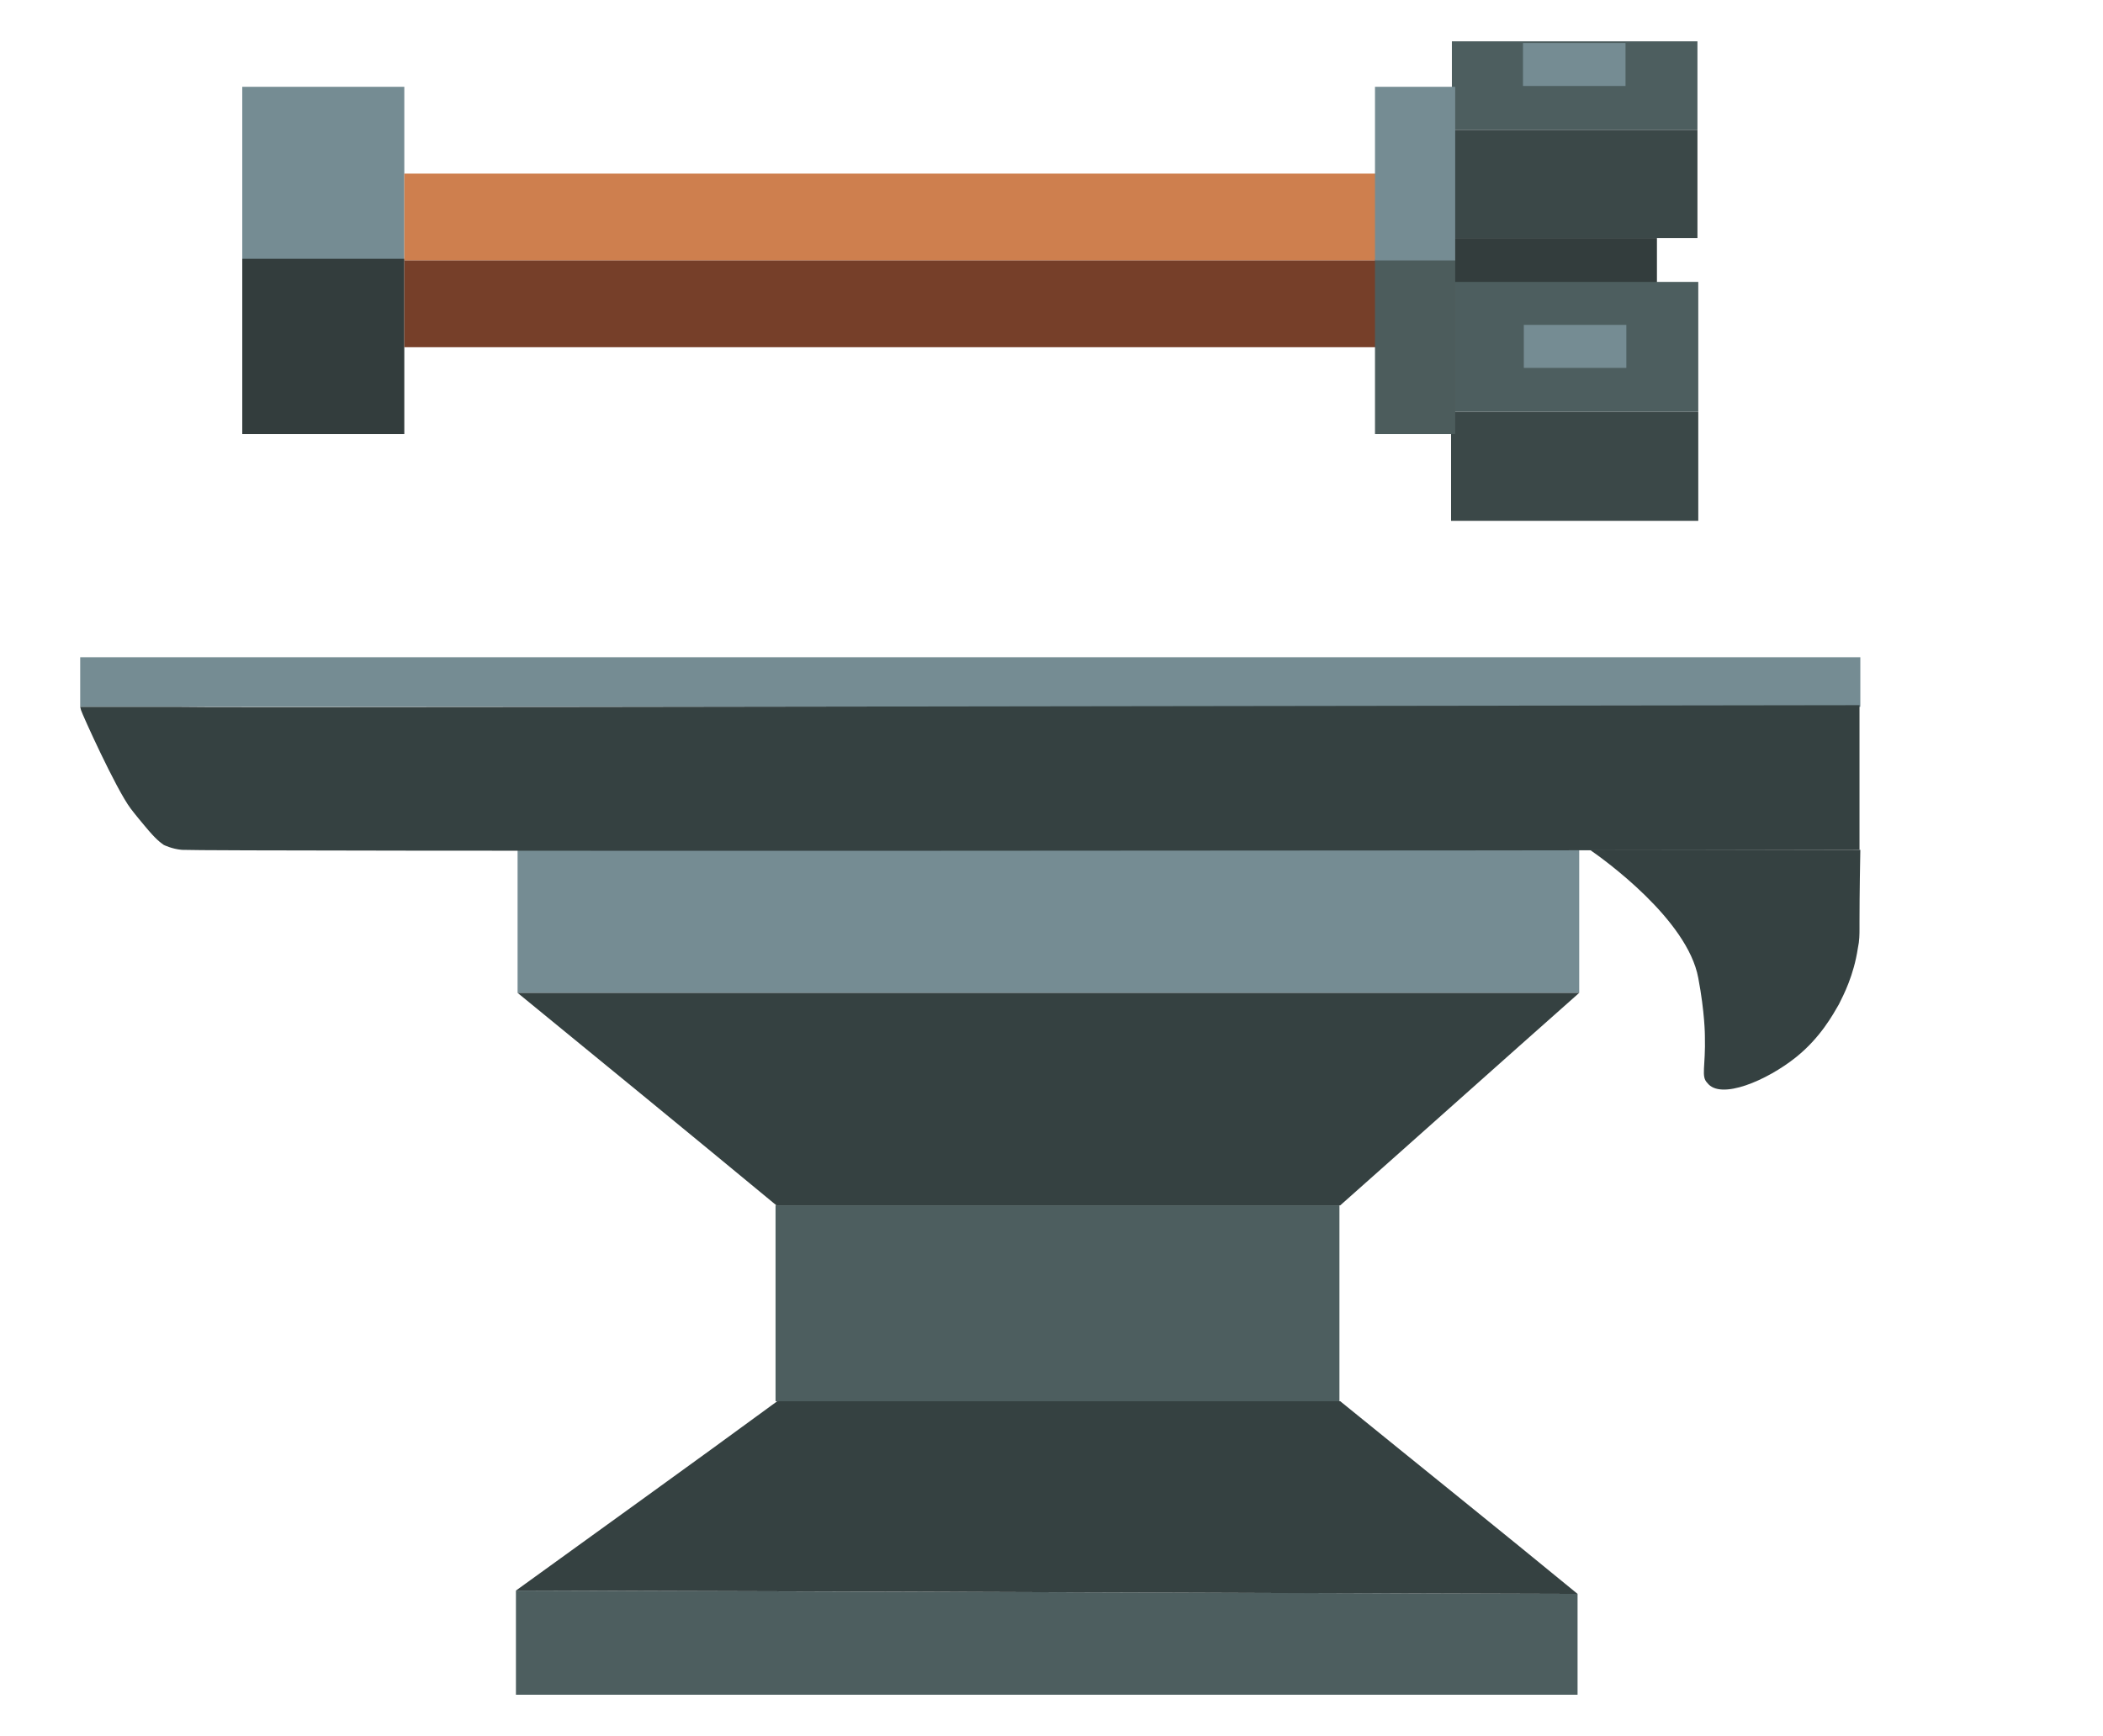
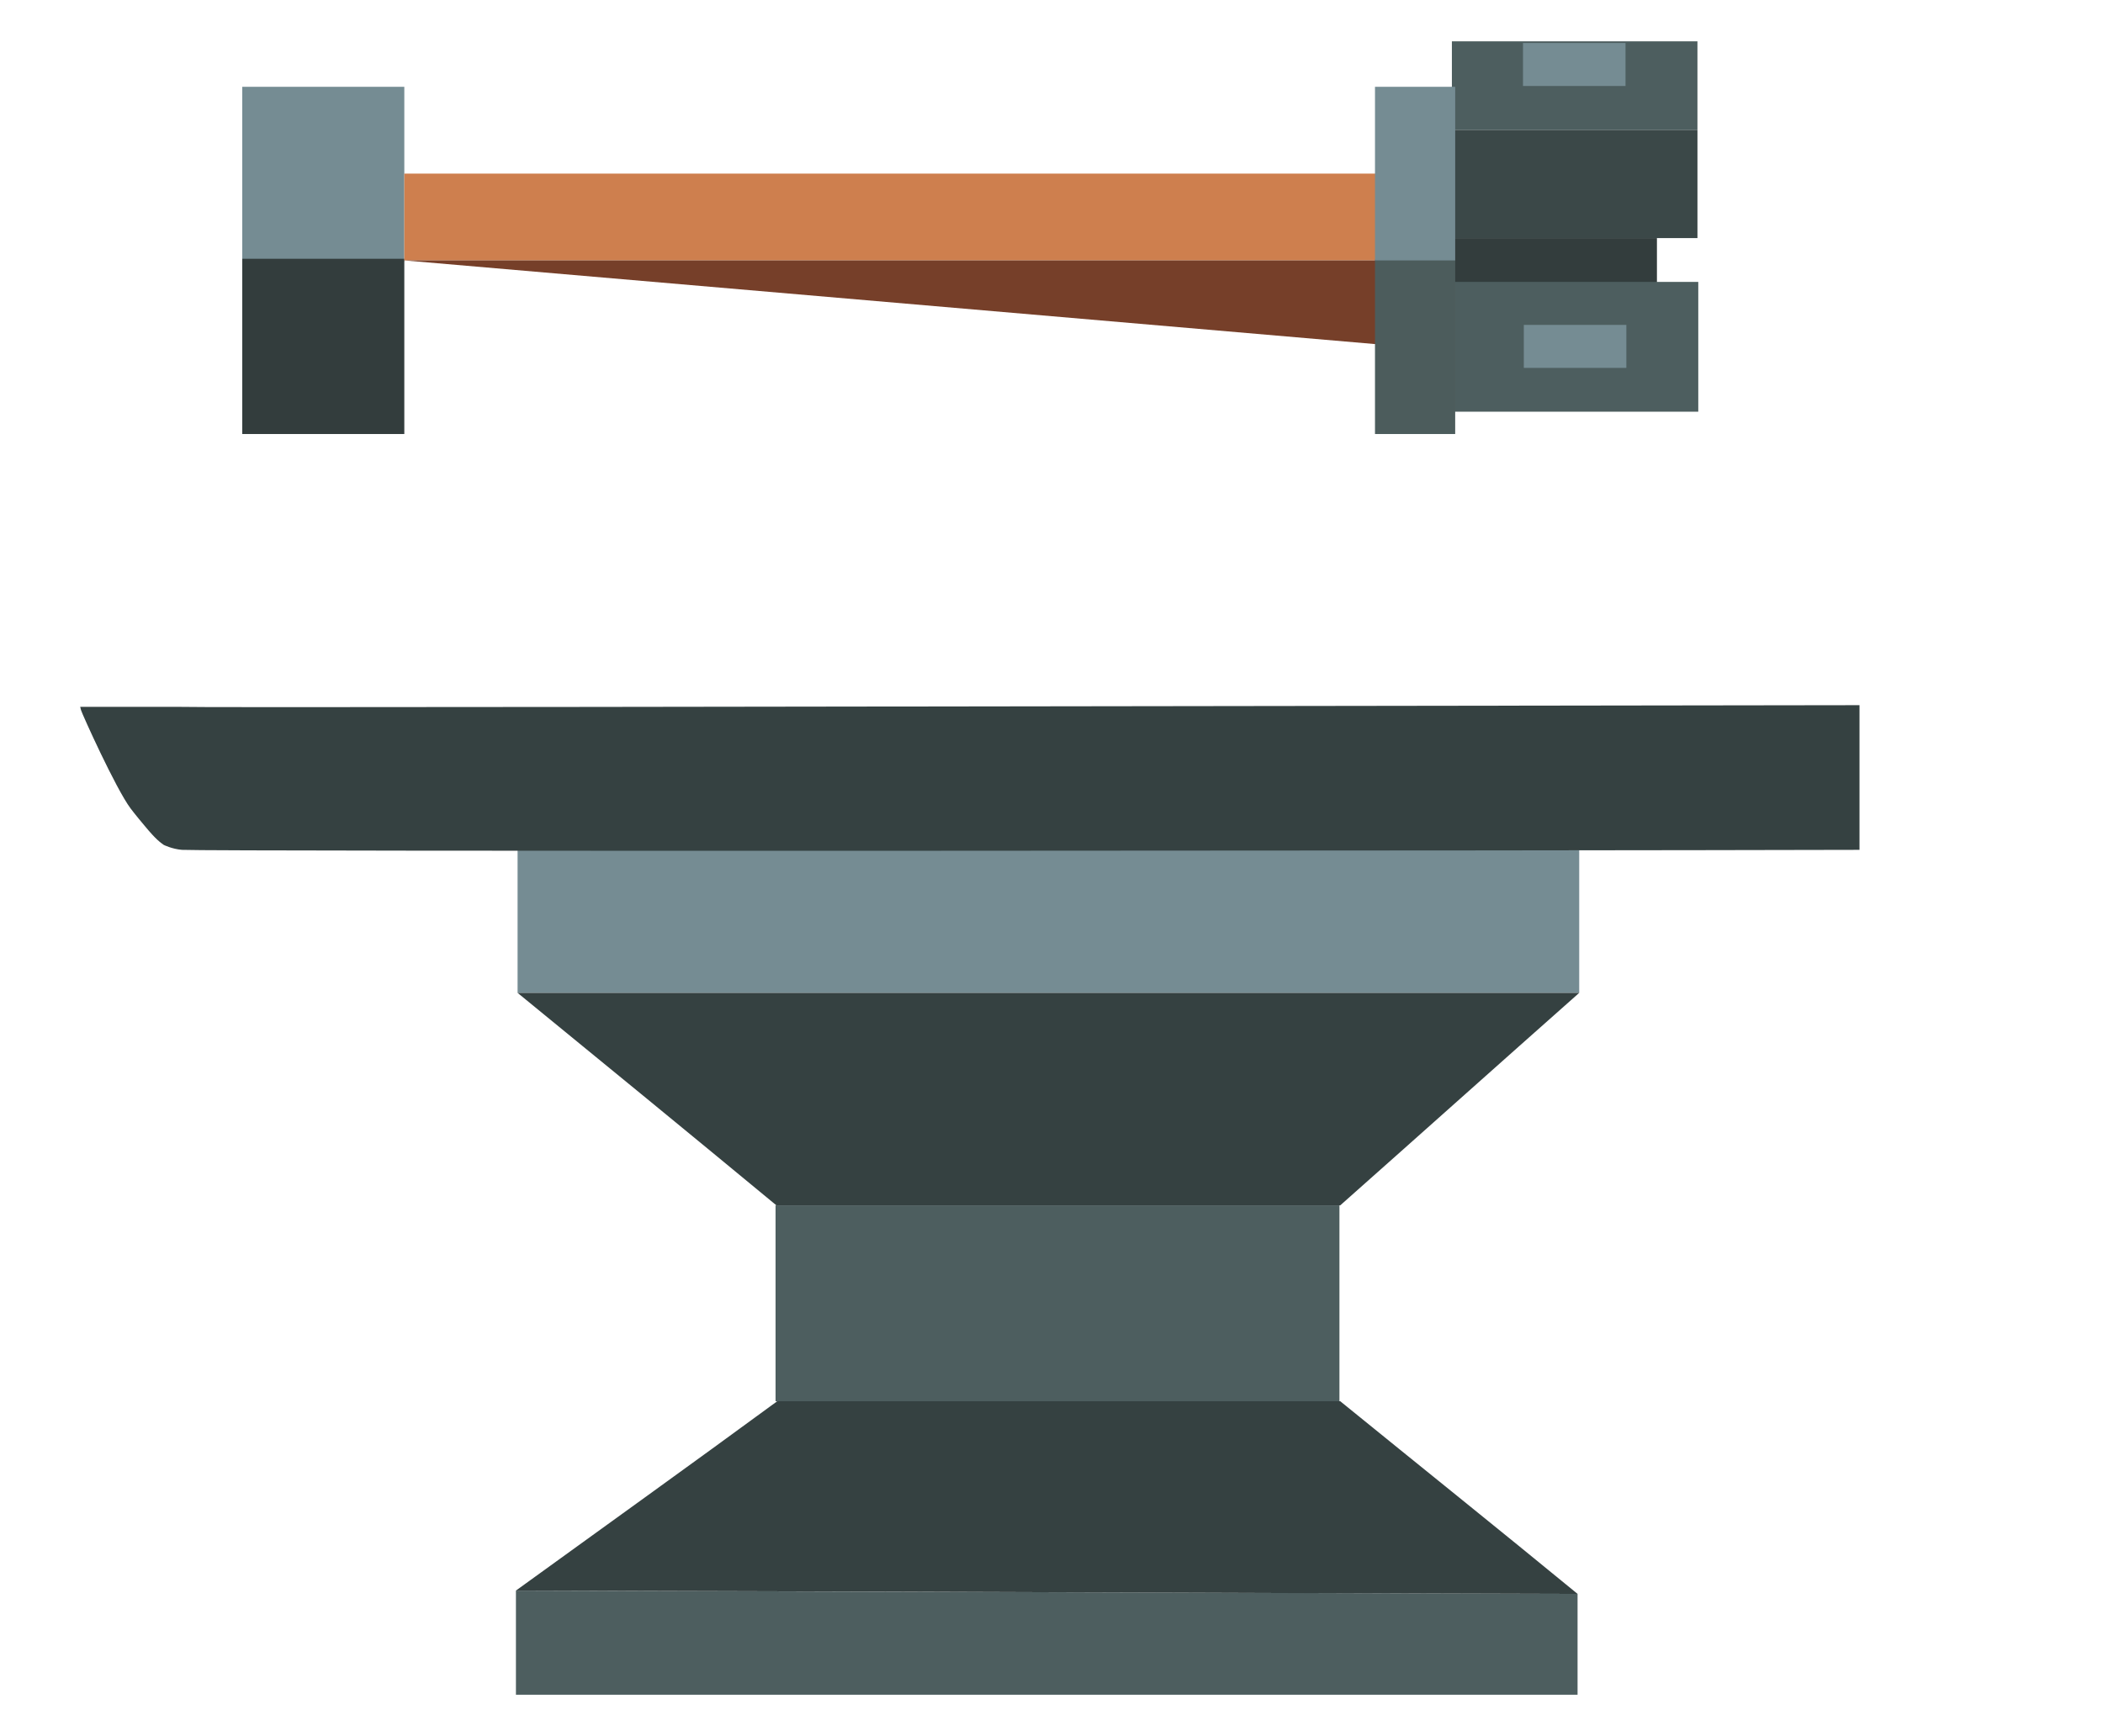
<svg xmlns="http://www.w3.org/2000/svg" width="25.435" height="21" viewBox="0 0 25.435 21" fill="none">
  <desc>
			Created with Pixso.
	</desc>
  <defs>
    <clipPath id="clip622_229667">
      <rect id="forg" rx="0" width="24.435" height="20" transform="translate(0.5 0.5)" fill="white" fill-opacity="0" />
    </clipPath>
  </defs>
  <rect id="forg" rx="0" width="24.435" height="20" transform="translate(0.5 0.5)" fill="#FFFFFF" fill-opacity="0" />
  <g clip-path="url(#clip622_229667)">
-     <path id="Vector" d="M19.23 10.28C19.39 10.39 20.41 11.12 20.54 11.83C20.62 12.25 20.62 12.53 20.62 12.53C20.63 12.91 20.57 13.02 20.65 13.1C20.81 13.31 21.37 13.07 21.72 12.79C22.02 12.55 22.17 12.27 22.24 12.15C22.3 12.03 22.42 11.8 22.47 11.47C22.49 11.38 22.49 11.3 22.49 11.23C22.49 11.18 22.49 11.15 22.49 11.14C22.49 11.05 22.49 10.82 22.5 10.28L19.23 10.28Z" fill="#354141" fill-opacity="1" fill-rule="nonzero" />
    <path id="Vector" d="M6.24 19.24L6.24 21L19.08 21L19.08 19.28L6.24 19.24Z" fill="#4D5E5F" fill-opacity="1" fill-rule="nonzero" />
    <path id="Vector" d="M9.4 16.95C11.67 16.95 13.94 16.95 16.21 16.95C17.17 17.73 18.13 18.5 19.08 19.28C14.8 19.27 10.52 19.25 6.24 19.24C7.29 18.48 8.35 17.72 9.4 16.95Z" fill="#354141" fill-opacity="1" fill-rule="nonzero" />
    <path id="Vector" d="M9.38 14.58L16.2 14.58L16.2 16.95L9.38 16.95L9.38 14.58Z" fill="#4D5E5F" fill-opacity="1" fill-rule="evenodd" />
    <path id="Vector" d="M6.26 10.28L19.1 10.28L19.1 12.01L6.26 12.01L6.26 10.28Z" fill="#758C93" fill-opacity="1" fill-rule="evenodd" />
-     <path id="Vector" d="M0.97 7.95L22.5 7.95L22.5 8.55L0.97 8.55L0.97 7.95Z" fill="#758C93" fill-opacity="1" fill-rule="evenodd" />
    <path id="Vector" d="M16.21 14.58L9.39 14.58C8.35 13.72 7.3 12.86 6.26 12.01L19.1 12.01C18.14 12.86 17.18 13.72 16.21 14.58Z" fill="#354141" fill-opacity="1" fill-rule="nonzero" />
    <path id="Vector" d="M22.5 10.28C18.78 10.29 2.5 10.3 2.2 10.28C2.08 10.27 1.98 10.22 1.98 10.22C1.94 10.19 1.89 10.16 1.75 9.99C1.64 9.86 1.58 9.78 1.58 9.78C1.4 9.54 0.99 8.63 0.98 8.59C0.98 8.59 0.97 8.55 0.97 8.55L1.07 8.55C1.14 8.55 1.17 8.55 1.3 8.55C1.48 8.55 1.58 8.55 2.12 8.55C2.45 8.56 8.18 8.55 22.49 8.53L22.49 10.28L22.5 10.28Z" fill="#354141" fill-opacity="1" fill-rule="nonzero" />
    <path id="Vector" d="M2.93 1.05L4.89 1.05L4.89 3.16L2.93 3.16L2.93 1.05Z" fill="#758C93" fill-opacity="1" fill-rule="evenodd" />
    <path id="Vector" d="M2.93 3.13L4.89 3.13L4.89 5.25L2.93 5.25L2.93 3.13Z" fill="#333D3D" fill-opacity="1" fill-rule="evenodd" />
    <path id="Vector" d="M4.89 2.1L17.07 2.1L17.07 3.15L4.89 3.15L4.89 2.1Z" fill="#CE7F4E" fill-opacity="1" fill-rule="evenodd" />
-     <path id="Vector" d="M4.89 3.15L17.07 3.15L17.07 4.2L4.89 4.2L4.89 3.15Z" fill="#763F29" fill-opacity="1" fill-rule="evenodd" />
+     <path id="Vector" d="M4.89 3.15L17.07 3.15L17.07 4.2L4.89 3.15Z" fill="#763F29" fill-opacity="1" fill-rule="evenodd" />
    <path id="Vector" d="M20.04 2.88L20.04 3.93L17.56 3.93L17.56 2.88L20.04 2.88Z" fill="#333D3D" fill-opacity="1" fill-rule="evenodd" />
    <path id="Vector" d="M20.53 1.57L20.53 2.88L17.57 2.88L17.57 1.57L20.53 1.57Z" fill="#3B4848" fill-opacity="1" fill-rule="evenodd" />
    <path id="Vector" d="M20.53 0L20.53 1.57L17.56 1.57L17.56 0L20.53 0Z" fill="#4D5E5F" fill-opacity="1" fill-rule="evenodd" />
    <path id="Vector" d="M19.66 0.52L19.66 1.04L18.42 1.04L18.42 0.52L19.66 0.52Z" fill="#758C93" fill-opacity="1" fill-rule="evenodd" />
-     <path id="Vector" d="M20.54 4.98L20.54 6.3L17.55 6.3L17.55 4.98L20.54 4.98Z" fill="#3B4848" fill-opacity="1" fill-rule="evenodd" />
    <path id="Vector" d="M20.54 3.41L20.54 4.98L17.56 4.98L17.56 3.41L20.54 3.41Z" fill="#4D5E5F" fill-opacity="1" fill-rule="evenodd" />
    <path id="Vector" d="M19.67 3.93L19.67 4.45L18.43 4.45L18.43 3.93L19.67 3.93Z" fill="#758C93" fill-opacity="1" fill-rule="evenodd" />
    <path id="Vector" d="M16.63 3.14L17.6 3.14L17.6 5.25L16.63 5.25L16.63 3.14Z" fill="#4C5C5C" fill-opacity="1" fill-rule="evenodd" />
    <path id="Vector" d="M16.63 1.05L17.6 1.05L17.6 3.15L16.63 3.15L16.63 1.05Z" fill="#758C93" fill-opacity="1" fill-rule="evenodd" />
  </g>
</svg>